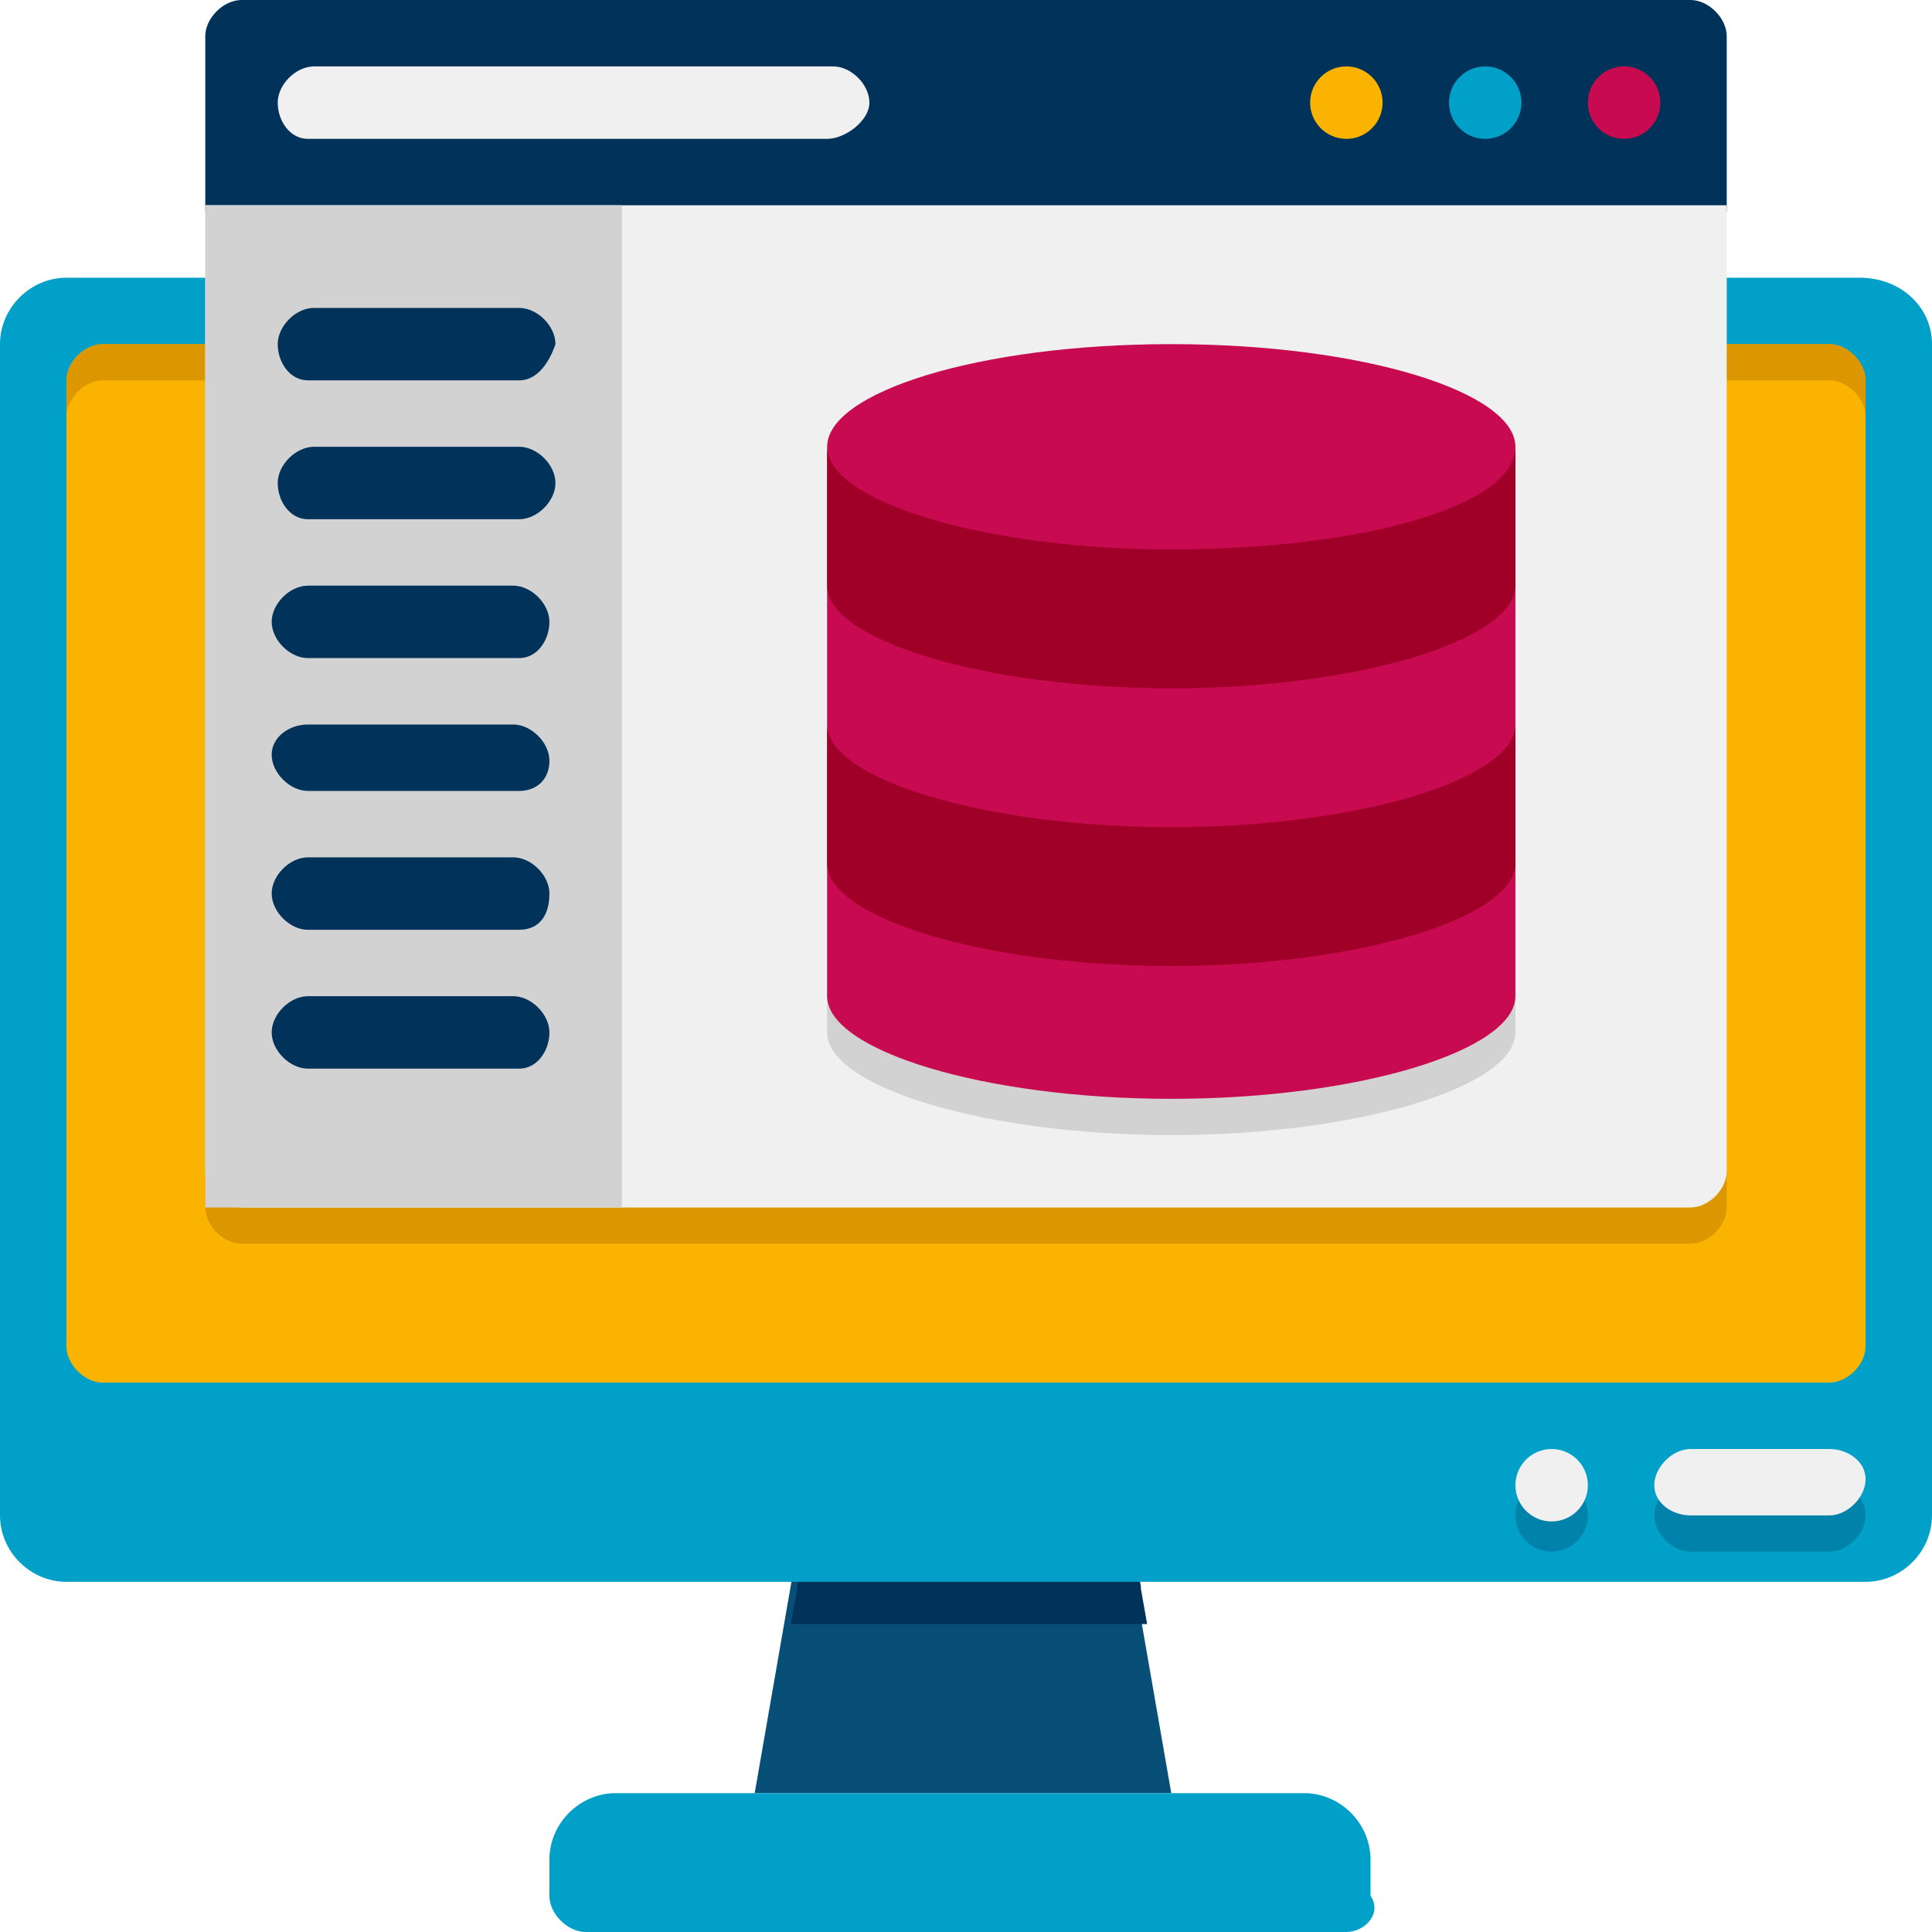
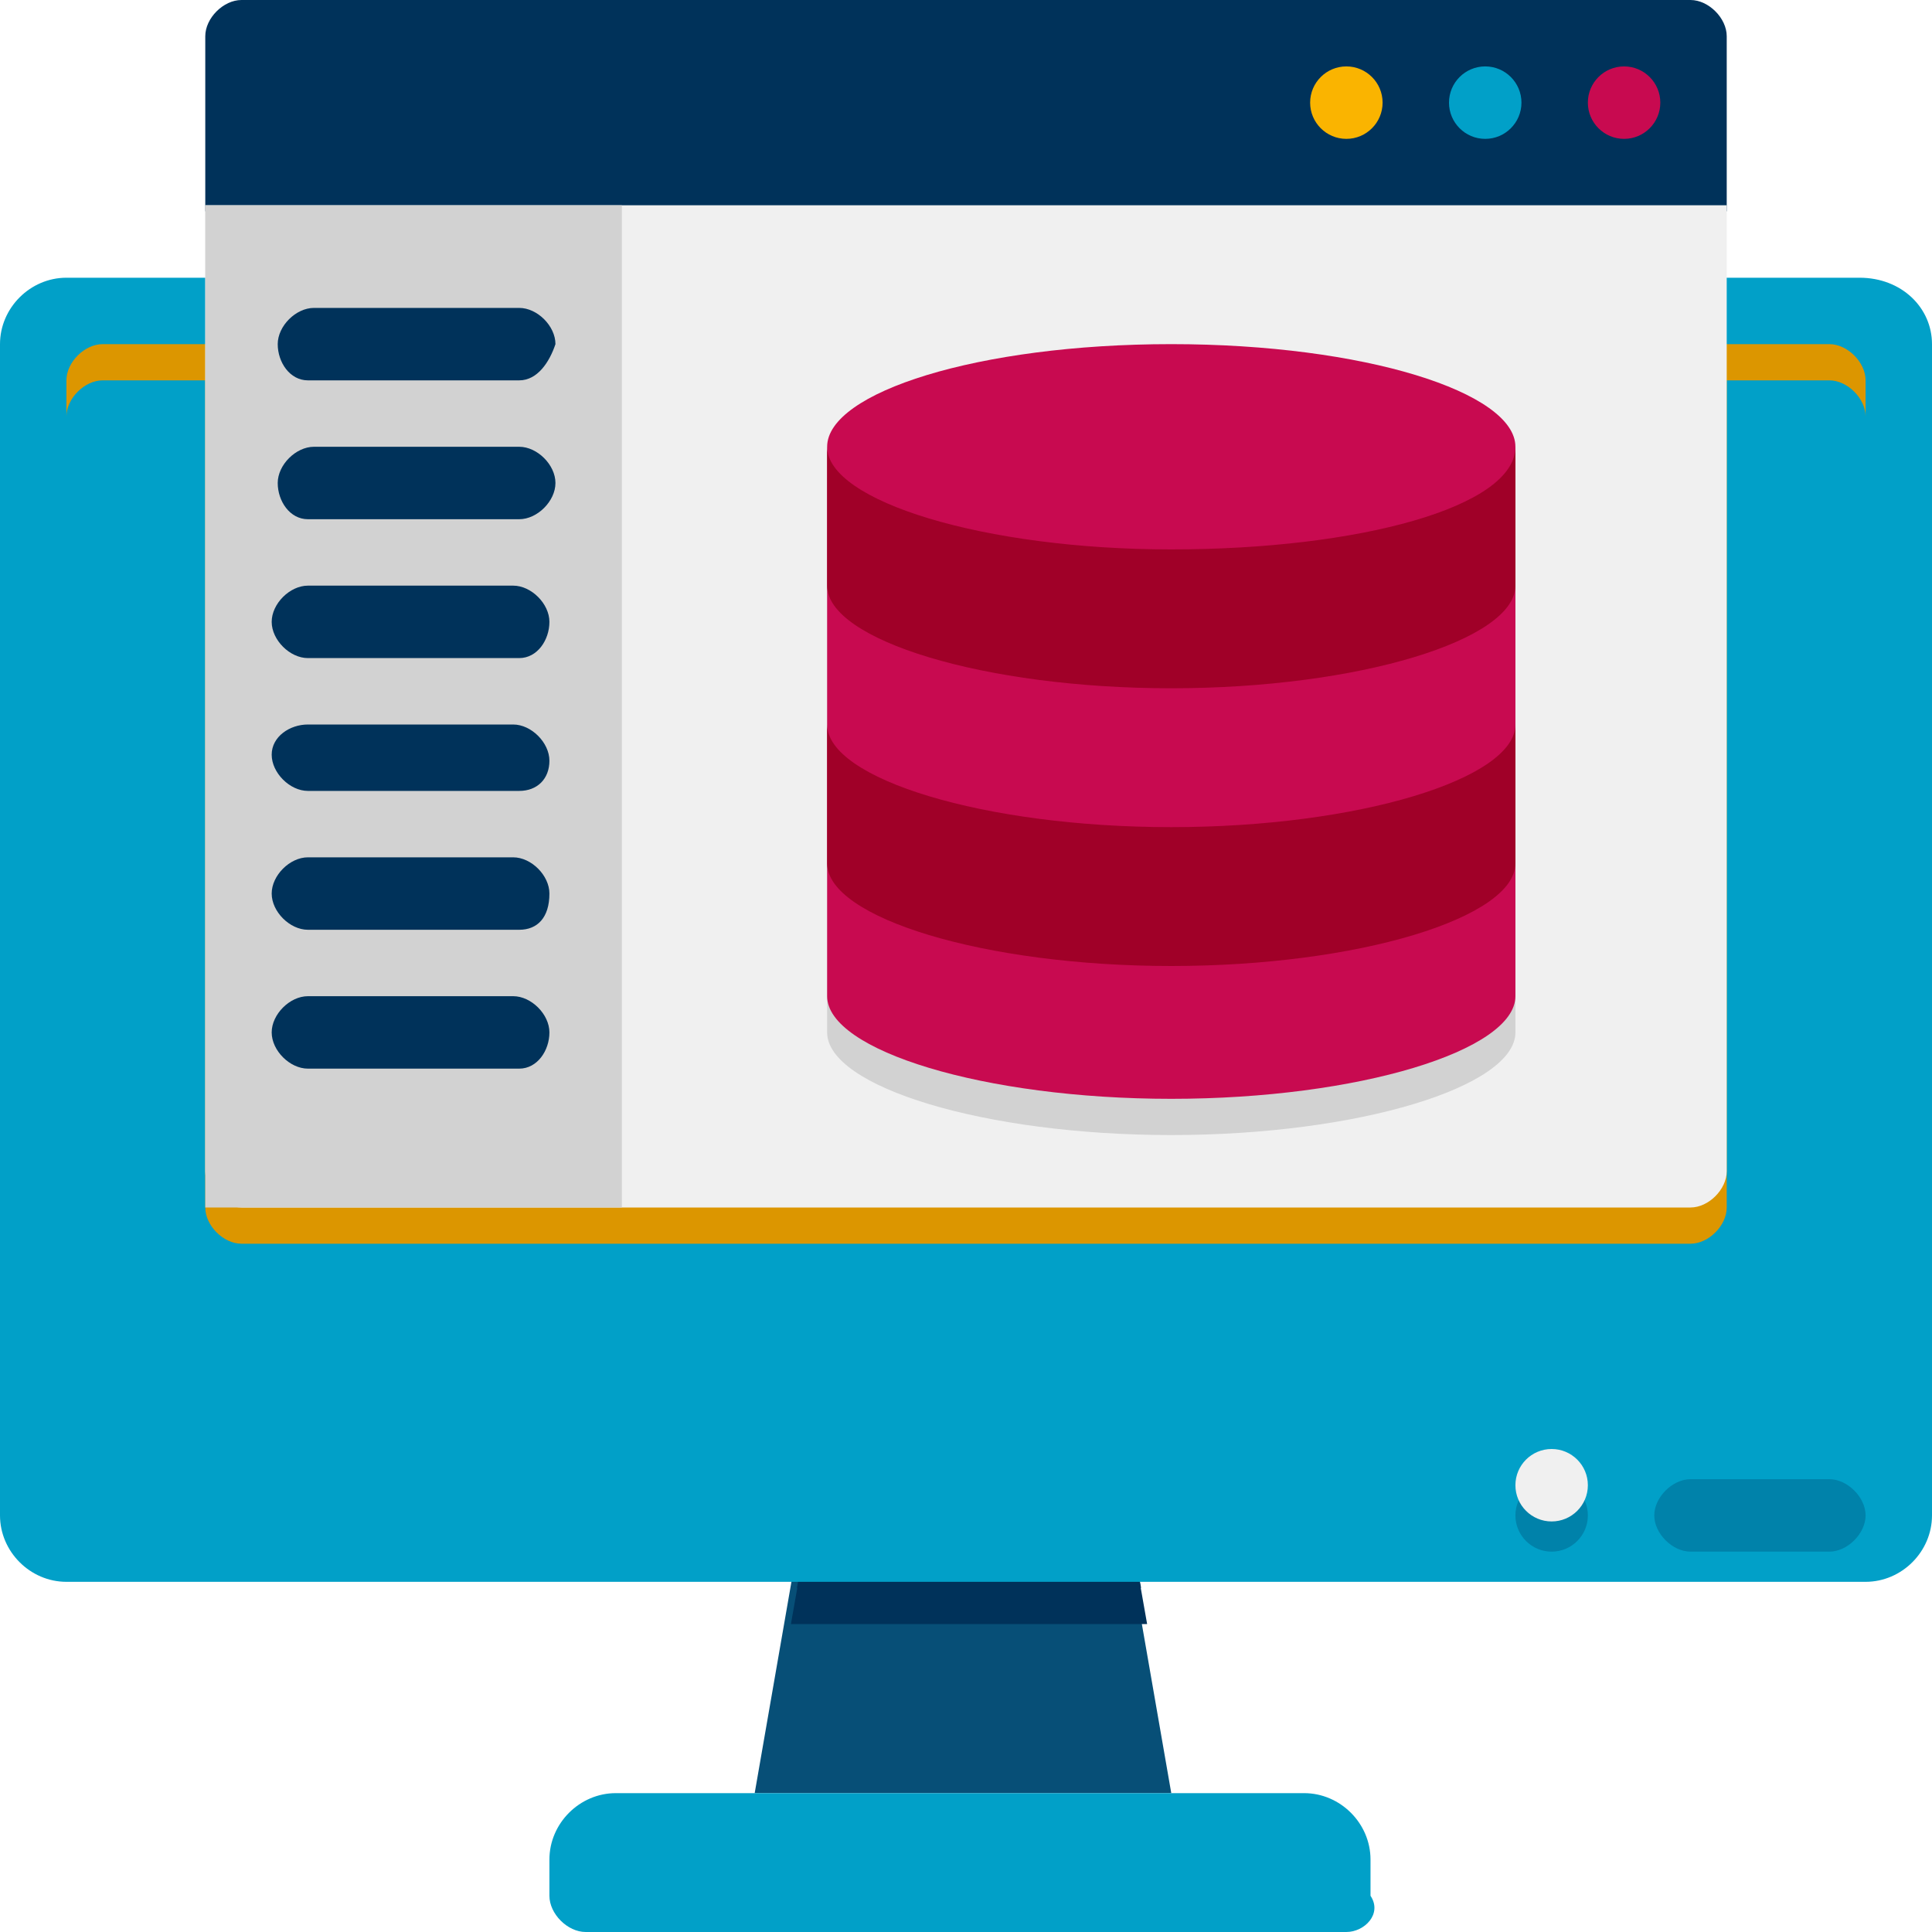
<svg xmlns="http://www.w3.org/2000/svg" version="1.1" id="Icons" x="0px" y="0px" width="32px" height="32px" viewBox="0 0 32 32" style="enable-background:new 0 0 32 32;" xml:space="preserve">
  <style type="text/css">
	.st0{fill:#074F77;}
	.st1{fill:#00325A;}
	.st2{fill:#01A0C8;}
	.st3{fill:#0082AA;}
	.st4{fill:#FAB400;}
	.st5{fill:#DC9600;}
	.st6{fill:#F0F0F0;}
	.st7{fill:#D2D2D2;}
	.st8{fill:#C80A50;}
	.st9{fill:#A00028;}
</style>
  <g>
    <g>
      <path class="st0" d="M19.4,29.7h-6.9l0.8-4.6h5.3L19.4,29.7z" />
    </g>
    <g>
      <path class="st1" d="M19,26.9h-5.9l0.3-1.7h5.3L19,26.9z" />
    </g>
    <g>
      <path class="st1" d="M18.9,26.3h-5.7l0.2-1.1h5.3L18.9,26.3z" />
    </g>
    <g>
      <path class="st2" d="M32,5.7v19.4c0,0.6-0.5,1.1-1.1,1.1H1.1c-0.6,0-1.1-0.5-1.1-1.1V5.7c0-0.6,0.5-1.1,1.1-1.1h29.7    C31.5,4.6,32,5.1,32,5.7z" />
    </g>
    <g>
      <path class="st3" d="M28,25.7h2.3c0.3,0,0.6-0.3,0.6-0.6s-0.3-0.6-0.6-0.6H28c-0.3,0-0.6,0.3-0.6,0.6S27.7,25.7,28,25.7z" />
    </g>
    <g>
      <circle class="st3" cx="25.7" cy="25.1" r="0.6" />
    </g>
    <g>
-       <path class="st4" d="M30.9,6.3v16c0,0.3-0.3,0.6-0.6,0.6H1.7c-0.3,0-0.6-0.3-0.6-0.6v-16c0-0.3,0.3-0.6,0.6-0.6h28.6    C30.6,5.7,30.9,6,30.9,6.3z" />
-     </g>
+       </g>
    <g>
      <path class="st5" d="M30.3,5.7c-5.7,0-22.9,0-28.6,0C1.4,5.7,1.1,6,1.1,6.3v0.6c0-0.3,0.3-0.6,0.6-0.6h1.7V20    c0,0.3,0.3,0.6,0.6,0.6h24c0.3,0,0.6-0.3,0.6-0.6V6.3h1.7c0.3,0,0.6,0.3,0.6,0.6V6.3C30.9,6,30.6,5.7,30.3,5.7z" />
    </g>
    <g>
      <path class="st1" d="M28.6,0.6v2.9H3.4V0.6C3.4,0.3,3.7,0,4,0h24C28.3,0,28.6,0.3,28.6,0.6z" />
    </g>
    <g>
      <path class="st2" d="M22.3,32H9.7c-0.3,0-0.6-0.3-0.6-0.6v-0.6c0-0.6,0.5-1.1,1.1-1.1h11.4c0.6,0,1.1,0.5,1.1,1.1v0.6    C22.9,31.7,22.6,32,22.3,32z" />
    </g>
    <g>
-       <path class="st6" d="M28,25.1h2.3c0.3,0,0.6-0.3,0.6-0.6S30.6,24,30.3,24H28c-0.3,0-0.6,0.3-0.6,0.6S27.7,25.1,28,25.1z" />
-     </g>
+       </g>
    <g>
      <circle class="st6" cx="25.7" cy="24.6" r="0.6" />
    </g>
    <g>
      <g>
        <path class="st6" d="M28.6,3.4v16c0,0.3-0.3,0.6-0.6,0.6H4c-0.3,0-0.6-0.3-0.6-0.6v-16H28.6z" />
      </g>
      <g>
        <path class="st7" d="M19.4,6.3c-3.2,0-5.7,0.8-5.7,1.7v9.1c0,0.9,2.6,1.7,5.7,1.7s5.7-0.8,5.7-1.7V8C25.1,7.1,22.6,6.3,19.4,6.3z     " />
      </g>
      <g>
        <circle class="st8" cx="26.9" cy="1.7" r="0.6" />
      </g>
      <g>
        <circle class="st2" cx="24.6" cy="1.7" r="0.6" />
      </g>
      <g>
        <circle class="st4" cx="22.3" cy="1.7" r="0.6" />
      </g>
    </g>
    <g>
      <path class="st7" d="M3.4,3.4h6.9V20H3.4V3.4z" />
    </g>
    <g>
-       <path class="st6" d="M13.7,2.3H5.1C4.8,2.3,4.6,2,4.6,1.7s0.3-0.6,0.6-0.6h8.6c0.3,0,0.6,0.3,0.6,0.6S14,2.3,13.7,2.3z" />
-     </g>
+       </g>
    <g>
      <path class="st8" d="M19.4,5.7c-3.2,0-5.7,0.8-5.7,1.7v9.1c0,0.9,2.6,1.7,5.7,1.7s5.7-0.8,5.7-1.7V7.4C25.1,6.5,22.6,5.7,19.4,5.7    z" />
    </g>
    <g>
      <path class="st9" d="M25.1,12v2.3c0,0.9-2.6,1.7-5.7,1.7s-5.7-0.8-5.7-1.7V12c0,0.9,2.6,1.7,5.7,1.7S25.1,12.9,25.1,12z" />
    </g>
    <g>
      <path class="st9" d="M25.1,7.4v2.3c0,0.9-2.6,1.7-5.7,1.7s-5.7-0.8-5.7-1.7V7.4c0,0.9,2.6,1.7,5.7,1.7S25.1,8.4,25.1,7.4z" />
    </g>
    <g>
      <path class="st1" d="M8.6,6.3H5.1C4.8,6.3,4.6,6,4.6,5.7c0-0.3,0.3-0.6,0.6-0.6h3.4c0.3,0,0.6,0.3,0.6,0.6C9.1,6,8.9,6.3,8.6,6.3z    " />
    </g>
    <g>
      <path class="st1" d="M8.6,8.6H5.1C4.8,8.6,4.6,8.3,4.6,8s0.3-0.6,0.6-0.6h3.4c0.3,0,0.6,0.3,0.6,0.6S8.9,8.6,8.6,8.6z" />
    </g>
    <g>
      <path class="st1" d="M8.6,10.9H5.1c-0.3,0-0.6-0.3-0.6-0.6s0.3-0.6,0.6-0.6h3.4c0.3,0,0.6,0.3,0.6,0.6S8.9,10.9,8.6,10.9z" />
    </g>
    <g>
      <path class="st1" d="M8.6,13.1H5.1c-0.3,0-0.6-0.3-0.6-0.6S4.8,12,5.1,12h3.4c0.3,0,0.6,0.3,0.6,0.6S8.9,13.1,8.6,13.1z" />
    </g>
    <g>
      <path class="st1" d="M8.6,15.4H5.1c-0.3,0-0.6-0.3-0.6-0.6c0-0.3,0.3-0.6,0.6-0.6h3.4c0.3,0,0.6,0.3,0.6,0.6    C9.1,15.2,8.9,15.4,8.6,15.4z" />
    </g>
    <g>
      <path class="st1" d="M8.6,17.7H5.1c-0.3,0-0.6-0.3-0.6-0.6s0.3-0.6,0.6-0.6h3.4c0.3,0,0.6,0.3,0.6,0.6S8.9,17.7,8.6,17.7z" />
    </g>
  </g>
</svg>